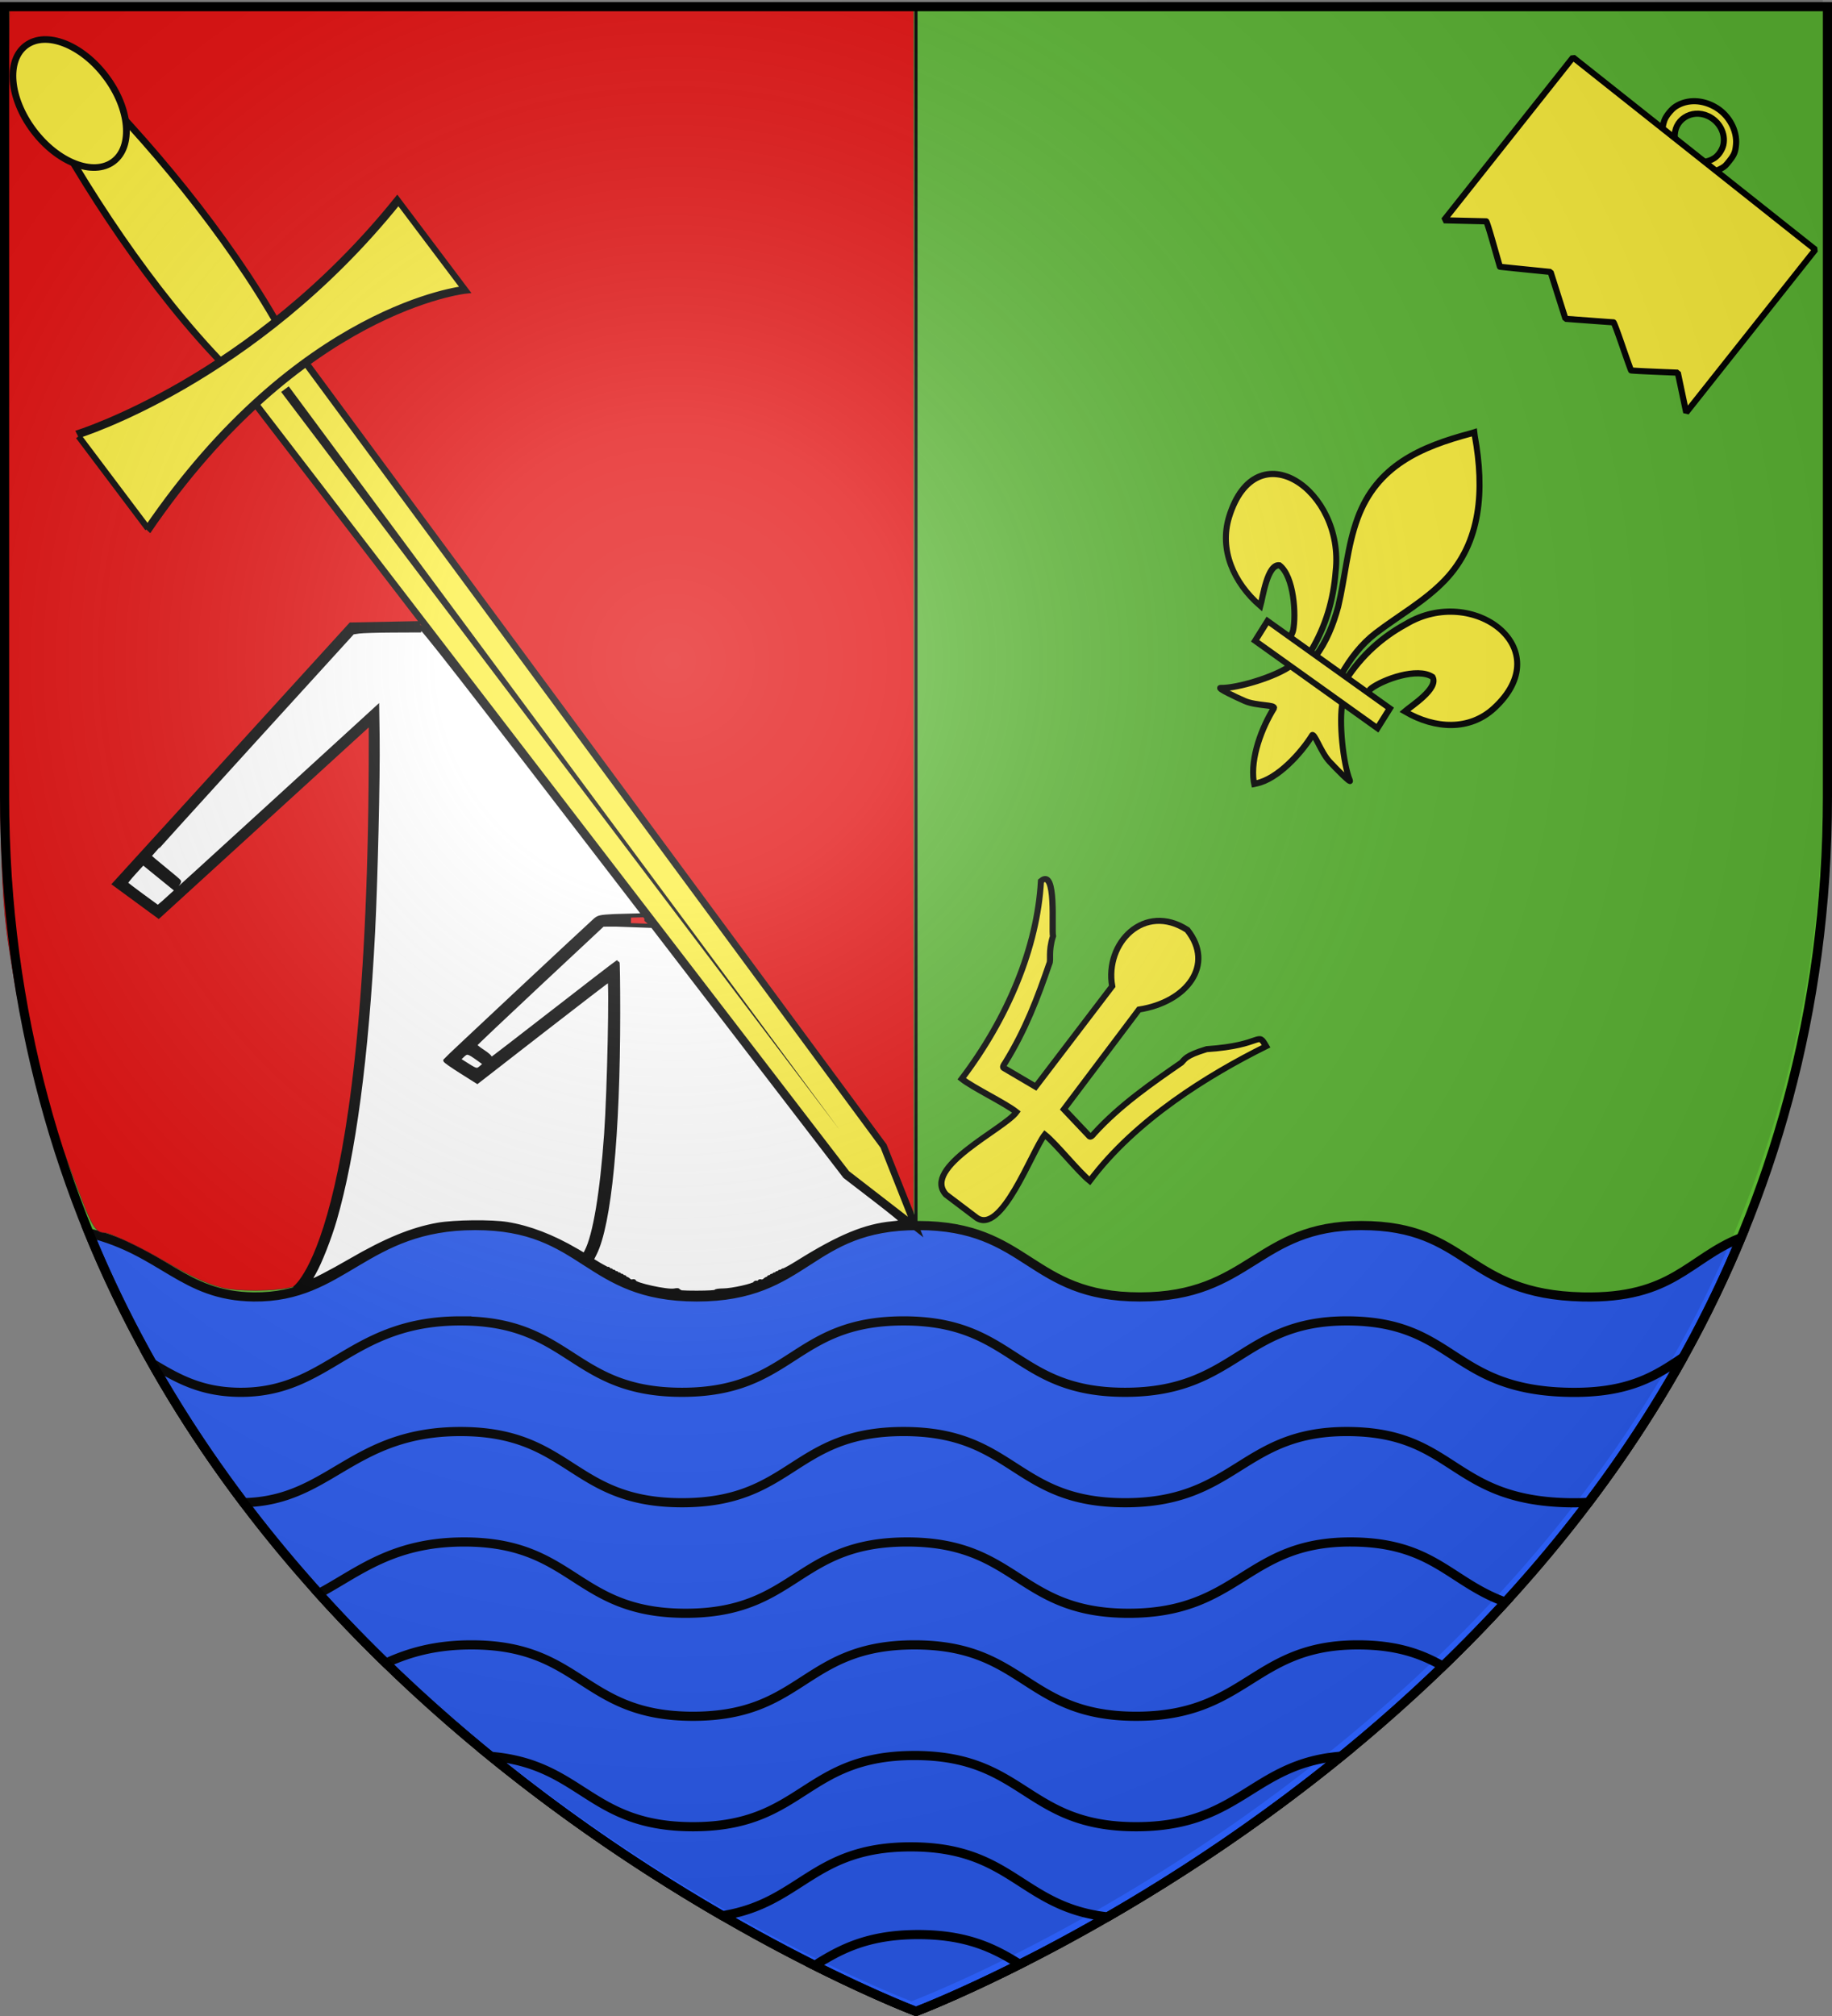
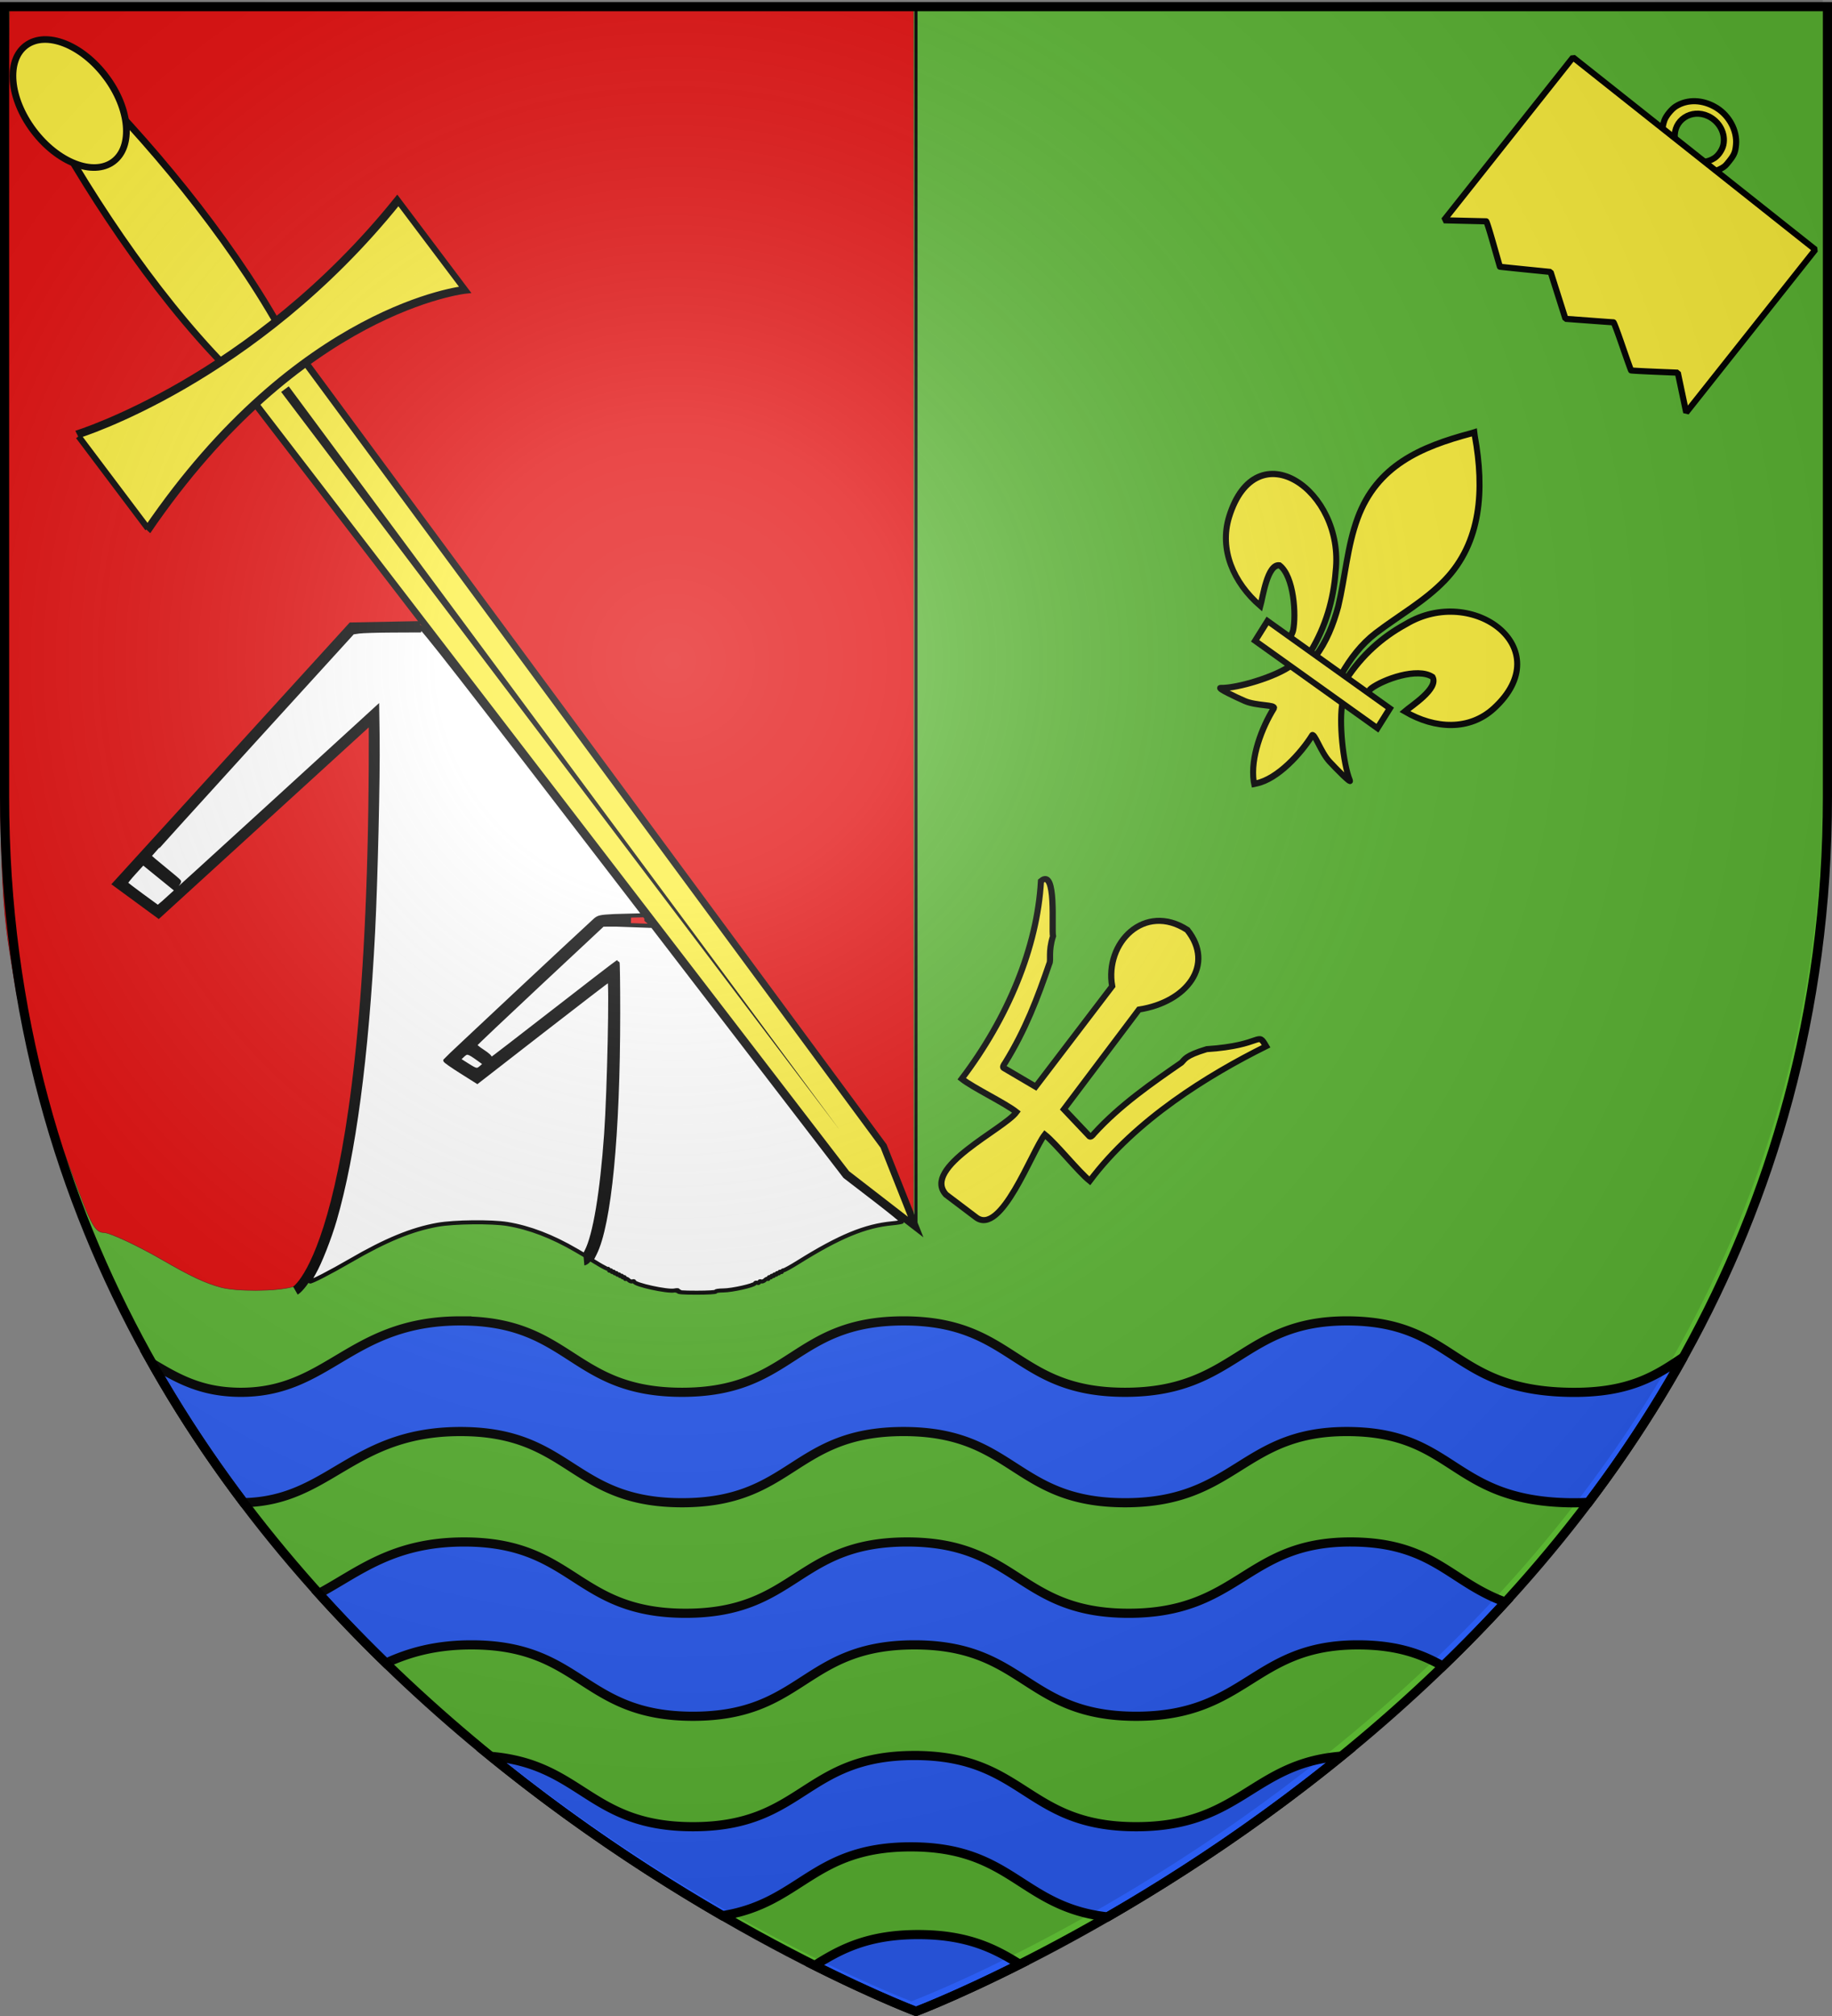
<svg xmlns="http://www.w3.org/2000/svg" xmlns:xlink="http://www.w3.org/1999/xlink" height="660" width="600" version="1.0">
  <rect width="100%" height="100%" fill="#808080" stroke="none" />
  <defs>
    <linearGradient id="a">
      <stop style="stop-color:white;stop-opacity:.314" offset="0" />
      <stop offset=".19" style="stop-color:white;stop-opacity:.251" />
      <stop style="stop-color:#6b6b6b;stop-opacity:.125" offset=".6" />
      <stop style="stop-color:black;stop-opacity:.125" offset="1" />
    </linearGradient>
    <linearGradient id="b">
      <stop style="stop-color:#fd0000;stop-opacity:1" offset="0" />
      <stop offset=".5" style="stop-color:#e77275;stop-opacity:.659" />
      <stop offset="1" style="stop-color:black;stop-opacity:.323" />
    </linearGradient>
    <radialGradient xlink:href="#a" id="c" gradientUnits="userSpaceOnUse" gradientTransform="matrix(1.353 0 0 1.349 -79.13 -89.053)" cx="221.445" cy="226.331" fx="221.445" fy="226.331" r="300" />
  </defs>
  <g style="display:inline">
    <path style="fill:#5ab532;fill-opacity:1;fill-rule:evenodd;stroke:none;stroke-width:1px;stroke-linecap:butt;stroke-linejoin:miter;stroke-opacity:1" d="M300 658.5s298.5-112.32 298.5-397.772V2.176H1.5v258.552C1.5 546.18 300 658.5 300 658.5z" />
-     <path style="fill:#2b5df2;fill-opacity:1;fill-rule:evenodd;stroke:#000;stroke-width:3;stroke-linecap:butt;stroke-linejoin:miter;stroke-miterlimit:4;stroke-dasharray:none;stroke-opacity:1;display:inline" d="M155.625 401.219c-36.275 0-43.064 23.708-72.531 23.375-23.233-.274-29.667-14.943-53.938-20.938C103.123 584.411 300 658.5 300 658.5s195.77-73.672 270.219-253.313c-17.327 6.873-22.298 20.042-51.844 19.407-38.677-.831-37.009-23.375-72.531-23.375-34.319 0-36.288 23.375-72.563 23.375-36.275 0-36.287-23.375-72.562-23.375s-36.256 23.375-72.531 23.375c-36.276 0-36.288-23.375-72.563-23.375z" />
    <path style="fill:#2b5df2;fill-opacity:1;fill-rule:evenodd;stroke:#000;stroke-width:3;stroke-linecap:butt;stroke-linejoin:miter;stroke-miterlimit:4;stroke-dasharray:none;stroke-opacity:1;display:inline" d="M150.813 432.438c-36.276 0-43.064 23.708-72.532 23.375-12.557-.149-20.224-4.551-28.437-9.47 9.146 16.217 19.265 31.396 30 45.594 28.14-.513 35.352-23.28 70.969-23.28 36.275 0 36.287 23.312 72.562 23.312s36.287-23.313 72.563-23.313c36.275 0 36.256 23.313 72.53 23.313 36.276 0 38.245-23.313 72.563-23.313 35.523 0 33.854 22.482 72.531 23.313a84.412 84.412 0 0 0 6.688-.125c11.155-14.763 21.64-30.588 31.063-47.531-8.96 6.006-17.699 11.93-37.75 11.5-38.678-.831-37.01-23.375-72.532-23.375-34.318 0-36.287 23.375-72.562 23.375s-36.256-23.375-72.531-23.375c-36.276 0-36.288 23.375-72.563 23.375-36.275 0-36.287-23.375-72.563-23.375zM152 504.813c-23.535 0-34.636 9.961-47.594 16.875 7.198 7.98 14.56 15.552 22 22.78 7.392-3.416 16.106-5.968 28-5.968 36.275 0 36.288 23.375 72.563 23.375 36.275 0 36.256-23.375 72.531-23.375 36.275 0 36.319 23.375 72.594 23.375 36.275 0 38.244-23.375 72.562-23.375 13.046 0 21.054 3.074 27.906 6.969 6.91-6.674 13.759-13.65 20.47-20.969-18.227-6.585-23.692-19.687-50.782-19.688-34.318 0-36.319 23.344-72.594 23.344-36.275 0-36.287-23.343-72.562-23.343s-36.256 23.343-72.531 23.343c-36.276 0-36.288-23.343-72.563-23.343zm147.5 69.906c-36.275 0-36.256 23.312-72.531 23.312-34.006 0-36.17-20.464-66.188-23.031 26.876 21.86 53.316 39.144 75.813 52.156 25.883-4.098 29.472-22.531 61.719-22.531 33.325 0 36.06 19.728 64.406 22.938 22.672-13.073 49.408-30.504 76.594-52.625-29.28 2.283-32.93 23.093-67.22 23.093-36.274 0-36.318-23.312-72.593-23.312zm1.219 58.625c-16.565 0-25.556 4.849-33.906 10.125C287.151 653.665 300 658.5 300 658.5s13.178-4.972 33.969-15.438c-8.159-5.118-17.13-9.718-33.25-9.718z" />
    <path style="fill:none;fill-rule:evenodd;stroke:#000;stroke-width:1px;stroke-linecap:butt;stroke-linejoin:miter;stroke-opacity:1" d="M300 400.476V1.27" />
    <path style="opacity:1;fill:#e20909;fill-opacity:1;fill-rule:nonzero;stroke:#731216;stroke-width:.159;stroke-linecap:round;stroke-miterlimit:4;stroke-dasharray:none;stroke-dashoffset:0;stroke-opacity:1" d="M72.235 421.427c-5.17-1.434-9.734-3.58-19.094-8.982-8.287-4.781-17.221-8.934-19.222-8.934-2.374 0-3.93-2.427-7.37-11.505-7.626-20.113-18.16-47.978-21.73-70.24C.333 293.778-.283 300.597-.573 146.17l3.7-142.659h296.092v395.746l-7.174.955c-9.408 1.253-15.848 3.743-26.953 10.423-16.763 10.084-22.446 11.924-36.822 11.924-14.752 0-20.539-1.882-37.22-12.101-4.276-2.62-10.347-5.76-13.492-6.978-11.306-4.378-26.484-5-39.623-1.621-5.854 1.505-16.892 6.522-23.431 10.65-5.689 3.59-14.463 7.682-19.023 8.87-5.446 1.418-18.21 1.444-23.246.048h0z" />
  </g>
  <g style="display:inline">
    <g style="display:inline">
      <path style="fill:#fcef3c;fill-opacity:1;fill-rule:nonzero;stroke:#000;stroke-width:2.313;stroke-miterlimit:4;stroke-dasharray:none;stroke-opacity:1" d="M-57.292 557.643c-5.103-36.665-7.221-80.988-1.692-117.2 5.688-37.25 14.95-37.25 20.637 0 5.529 36.207 4.169 80.538-.647 117.2h-18.298z" transform="matrix(.776 -.577 -.555 -.737 368.747 415.18)" />
      <path style="fill:#fcef3c;fill-opacity:1;fill-rule:nonzero;stroke:#000;stroke-width:2.313;stroke-miterlimit:4;stroke-dasharray:none;stroke-opacity:1" d="M-59.496 431.564h21.987l-3.186-345.457-7.808-29.863-7.808 29.863-3.185 345.457z" transform="matrix(.776 -.577 -.555 -.737 368.747 415.18)" />
      <path style="fill:#000;fill-opacity:1;fill-rule:evenodd;stroke:none;stroke-width:4;stroke-linecap:butt;stroke-linejoin:miter;stroke-miterlimit:4;stroke-dasharray:none;stroke-opacity:1" d="m-50.095 428.446.794-328.601 2.391 328.601h-3.185z" transform="matrix(.776 -.577 -.555 -.737 368.747 415.18)" />
      <g style="fill:#fcef3c;fill-opacity:1;stroke:#000;stroke-width:3.355;stroke-miterlimit:4;stroke-dasharray:none;stroke-opacity:1">
        <path style="fill:#fcef3c;fill-opacity:1;fill-rule:nonzero;stroke:#000;stroke-width:2.587;stroke-miterlimit:4;stroke-dasharray:none;stroke-opacity:1" d="M254.07 228.777c.003 15.925-7.651 28.838-17.094 28.838-9.443 0-17.096-12.913-17.093-28.838-.003-15.925 7.65-28.838 17.093-28.838s17.097 12.913 17.093 28.838z" transform="matrix(.694 -.516 .496 .659 -255.12 5.406)" />
      </g>
      <g style="fill:#fcef3c;fill-opacity:1;stroke:#000;stroke-width:2;stroke-miterlimit:4;stroke-dasharray:none;stroke-opacity:1">
        <path d="M-118.974 425.512c83.618 21.325 130.197.841 130.197.841v26.938c-73.236-14.03-129.636.842-129.636.842M-118.413 453.556v-27.749" style="fill:#fcef3c;fill-opacity:1;fill-rule:evenodd;stroke:#000;stroke-width:2;stroke-linecap:butt;stroke-linejoin:miter;stroke-miterlimit:4;stroke-dasharray:none;stroke-opacity:1" transform="matrix(.805 -.598 -.818 -1.086 492.055 564.608)" />
      </g>
      <path style="fill:none;fill-rule:evenodd;stroke:#000;stroke-width:3;stroke-linecap:butt;stroke-linejoin:miter;stroke-miterlimit:4;stroke-dasharray:none;stroke-opacity:1" d="m137.649 204.836-22.429.44-76.52 83.996 13.193 9.675 70.364-64.206c.88 172.83-25.507 187.782-25.507 187.782M46.616 280.477l11.434 9.235" />
      <path style="fill:none;fill-rule:evenodd;stroke:#000;stroke-width:3.176;stroke-linecap:butt;stroke-linejoin:miter;stroke-miterlimit:4;stroke-dasharray:none;stroke-opacity:1;display:inline" d="M-62.937 204.04c-12 9.07-8.367 6.226-8.367 6.226l-68.87-8.125 3.695-10.041 58.916 1.299c-58.052-82.226-67.59-76.547-67.59-76.547M-133.013 203.032l2.914-9.105" transform="matrix(.776 -.577 -.555 -.737 368.747 415.18)" />
      <path style="opacity:1;fill:#fff;fill-opacity:1;fill-rule:nonzero;stroke:#000;stroke-width:1.319;stroke-linecap:round;stroke-miterlimit:4;stroke-dasharray:none;stroke-dashoffset:0;stroke-opacity:1" d="M222.078 422.7c.22-.358-.138-.417-1.253-.208-2.311.434-13.078-1.934-13.078-2.876 0-.19-.271-.242-.603-.114-.331.127-.901-.068-1.267-.433-.365-.365-.786-.542-.936-.392-.15.15-.272.03-.272-.267 0-.296-.198-.416-.44-.267-.242.15-.44.05-.44-.22s-.197-.37-.44-.22c-.241.15-.44.05-.44-.22s-.197-.369-.439-.22c-.242.15-.44.051-.44-.22 0-.27-.198-.369-.44-.22-.241.15-.44.051-.44-.22 0-.27-.197-.368-.439-.219-.242.15-.44.05-.44-.22s-.198-.37-.44-.22c-.241.15-.44.062-.44-.194s-.148-.42-.33-.364c-.18.055-1.451-.575-2.823-1.402l-2.495-1.503 1.027-2.026c4.819-9.51 7.68-38.827 7.694-78.837.003-9.13-.1-16.601-.23-16.601s-9.525 7.223-20.879 16.051c-11.354 8.829-20.74 16.052-20.86 16.052-.118 0-.112-.268.014-.597.144-.376-.753-1.228-2.429-2.308-1.461-.942-2.598-1.895-2.526-2.118.072-.223 9.52-9.176 20.995-19.895l20.864-19.488 4.507-.006 11.984.435-2.199-1.981v-1.541l-10.444.277c-4.815.258-5.258.358-6.487 1.472-4.872 4.413-48.84 45.544-48.944 45.786-.071.166 2.257 1.804 5.173 3.64l5.303 3.338 21.505-16.7c11.829-9.185 21.622-16.7 21.763-16.7.705 0-.062 36.416-1.066 50.573-1.356 19.135-3.685 33.063-6.407 38.328l-.675 1.304-2.724-1.59c-7.845-4.579-15.28-7.428-22.513-8.628-5.149-.853-17.438-.721-22.868.246-8.453 1.506-17.009 5.025-28.604 11.765-6.487 3.77-12.953 7.098-13.238 6.813-.106-.106.484-1.355 1.313-2.776 1.92-3.295 5.094-11.355 6.848-17.392 6.201-21.344 10.45-53.255 12.548-94.255.86-16.815 1.662-51.122 1.484-63.57l-.14-9.918-34.083 31.155c-18.746 17.135-34.906 31.849-35.911 32.696l-1.83 1.541-5.207-3.795c-2.864-2.088-5.259-3.933-5.321-4.101-.063-.168 1.189-1.733 2.781-3.478l2.896-3.173 5.134 4.17 5.135 4.17.76-.985c.417-.54.764-1.094.769-1.23.005-.134-2.167-1.994-4.828-4.132-2.66-2.138-4.833-4.006-4.828-4.152.005-.146 14.973-16.69 33.262-36.766l33.254-36.501 2.029-.292c1.116-.16 6.023-.308 10.905-.33l8.876-.038.14-1.13c.114-.927 12.551 15.024 69.695 89.385l69.555 90.512 9.447 7.256c5.196 3.991 9.375 7.376 9.287 7.522-.088.146-1.525.392-3.195.548-8.892.826-17.35 4.324-30.854 12.758-2.298 1.435-4.426 2.613-4.728 2.618-.302.005-.55.186-.55.401 0 .216-.198.27-.44.121-.241-.15-.44-.05-.44.22s-.197.37-.439.22-.44-.05-.44.22-.198.37-.44.22c-.241-.15-.44-.051-.44.22 0 .27-.197.369-.44.22-.241-.15-.439-.051-.439.22 0 .27-.198.369-.44.22-.242-.15-.44-.03-.44.266 0 .297-.122.417-.272.267-.15-.15-.57.027-.936.392-.365.365-.935.56-1.267.433-.332-.128-.603-.019-.603.241s-.284.364-.631.231c-.347-.133-.694-.06-.77.162-.233.68-7.45 2.306-10.338 2.329-1.498.011-2.624.182-2.502.378.121.197-2.673.357-6.208.357-4.695 0-6.345-.135-6.12-.5h0z" />
      <path style="opacity:1;fill:#fff;fill-opacity:1;fill-rule:nonzero;stroke:#000;stroke-width:1.319;stroke-linecap:round;stroke-miterlimit:4;stroke-dasharray:none;stroke-dashoffset:0;stroke-opacity:1" d="m153.072 348.723-2.953-1.86 1.32-1.266c1.512-1.448 1.86-1.371 5.405 1.183l2.09 1.505-.99.891c-1.652 1.487-1.817 1.472-4.872-.453h0z" />
      <path style="fill:#fcef3c;fill-opacity:1;stroke:#000;stroke-width:2.118;stroke-miterlimit:4;stroke-dasharray:none;stroke-opacity:1" d="M85.508 83.317c.419-15.828-14.783-20.482-29.31-12.427l-40.6-12.488 1.43-13.212c.155-.447.824-.394 1.701-.126 12.9 2.66 26.25 2.132 38.137 1.703 1.57.194 2.373 1.233 9.596-1.509 16.315-11.073 17.388-5.301 16.657-11.754-21.514 4.074-50.348 6.721-75.097-.986-1.223 4.956-1.55 17.745-2.774 22.7-6.936-2.036-32.69-19.887-35.465-8.894l-3.473 12.725c-1.205 12.968 28.986 6.355 35.878 8.572-1.223 4.956-6.808 16.128-8.03 21.083 24.792 7.532 47.164 21.383 61.722 39.546 7.055.469-6.909-15.813-8.002-18.279-4.631-3.49-5.218-6.35-6.655-7.081C31.21 95.724 21.41 89.143 9.108 84.05c-.876-.27-1.475-.607-1.403-1.08l4.833-12.165 41.167 12.382c6.732 13.964 25.831 17.14 31.803.13z" transform="matrix(.776 -.577 -.555 -.737 368.747 415.18)" />
      <g style="stroke:#000;stroke-width:13.193;stroke-miterlimit:4;stroke-dasharray:none;stroke-opacity:1">
        <path d="M407.03 608.7c1.424-61.957 16.75-119.54 45.289-174.11 74.714-157.185 302.92-153.431 252.615 38.812-18.537 70.84-81.509 112.474-156.319 119.615 5.4-18.665 35.1-84.652 11.125-97.562-38.339 1.449-85.945 67.706-97.393 99.301-1.653 4.536-1.19 9.778-3.036 14.24" style="opacity:1;fill:#fcef3c;fill-opacity:1;fill-rule:evenodd;stroke:#000;stroke-width:13.193;stroke-linecap:butt;stroke-linejoin:miter;stroke-miterlimit:4;stroke-dasharray:none;stroke-opacity:1;display:inline" transform="matrix(-.126 -.09 -.079 .126 528.758 173.03)" />
        <g style="opacity:1;stroke:#000;stroke-width:13.193;stroke-miterlimit:4;stroke-dasharray:none;stroke-opacity:1;display:inline">
          <g style="fill:#fcef3c;fill-opacity:1;stroke:#000;stroke-width:13.193;stroke-miterlimit:4;stroke-dasharray:none;stroke-opacity:1">
            <path d="M350.523 657.372c-1.425-61.956-16.751-119.54-45.29-174.108-74.714-157.186-302.92-153.432-252.615 38.81 18.537 70.84 81.509 112.475 156.319 119.616-5.4-18.665-35.1-84.652-11.124-97.562 38.338 1.449 85.944 67.705 97.392 99.301 1.653 4.536 1.19 9.778 3.036 14.24" style="fill:#fcef3c;fill-opacity:1;fill-rule:evenodd;stroke:#000;stroke-width:13.193;stroke-linecap:butt;stroke-linejoin:miter;stroke-miterlimit:4;stroke-dasharray:none;stroke-opacity:1" transform="matrix(-.126 -.09 -.079 .126 537.12 170.88)" />
            <path d="M393.626 57.12c-78.714 84.85-131.565 182.962-108.781 298.031 12.57 63.484 43.041 122.28 64.53 183.438 13.437 38.37 16.873 78.452 15.282 118.781h66.781c-3.196-40.626 3.807-79.998 15.282-118.781 20.474-61.538 51.625-119.906 64.53-183.438 24.129-118.779-32.506-208.36-108.437-297.656l-4.64-5.918-4.547 5.543z" style="fill:#fcef3c;fill-opacity:1;fill-rule:nonzero;stroke:#000;stroke-width:13.193;stroke-linecap:butt;stroke-linejoin:miter;stroke-miterlimit:4;stroke-dasharray:none;stroke-opacity:1" transform="matrix(-.126 -.09 -.079 .126 537.12 170.88)" />
            <path d="M331.345 704.401c-13.962 39.13-70.889 110.792-101.125 131.22-7.843 5.297 37.486-3.052 57.78-7.5 26.62-5.835 61.218-34.198 60.407-24.188-.075 45.838 12.811 122.324 46.406 157.468l3.182 3.388 3.287-3.388c33.578-39.17 46.238-108.042 46.406-157.468-.81-10.01 33.788 18.353 60.407 24.187 20.295 4.449 65.623 12.798 57.78 7.5-30.236-20.427-87.131-92.089-101.093-131.219H331.345z" style="fill:#fcef3c;fill-opacity:1;fill-rule:evenodd;stroke:#000;stroke-width:13.193;stroke-linecap:butt;stroke-linejoin:miter;stroke-miterlimit:4;stroke-dasharray:none;stroke-opacity:1" transform="matrix(-.126 -.09 -.079 .126 537.12 170.88)" />
            <path style="fill:#fcef3c;fill-opacity:1;stroke:#000;stroke-width:13.193;stroke-miterlimit:4;stroke-dasharray:none;stroke-opacity:1" d="M239.352 655.379H557.24v51.503H239.352z" transform="matrix(-.126 -.09 -.079 .126 537.12 170.88)" />
          </g>
        </g>
      </g>
    </g>
    <path style="opacity:1;fill:#fcef3c;fill-opacity:1;fill-rule:nonzero;stroke:#000;stroke-width:2;stroke-linecap:round;stroke-linejoin:bevel;stroke-miterlimit:4;stroke-dasharray:none;stroke-dashoffset:0;stroke-opacity:1" d="M548.103 52.144c-3.376-3.592-4.518-8.464-2.99-12.752.517-1.45 2.314-3.66 3.692-4.542 3.83-2.452 8.952-2.28 13.372.45 4.195 2.59 6.796 7.493 6.393 12.051-.214 2.418-.579 3.314-2.166 5.316-1.229 1.55-1.49 1.799-2.48 2.37-4.876 2.816-11.615 1.583-15.82-2.893h0zm5.822.233c2.65 1.046 5.375.819 7.579-.632 1.324-.871 2.566-2.711 2.913-4.316.805-3.725-1.274-7.674-4.95-9.4-5.515-2.589-11.476 1.321-10.94 7.178.217 2.374 1.226 4.152 3.296 5.81.745.595 1.653 1.183 2.102 1.36h0z" />
    <path style="opacity:1;fill:#fcef3c;fill-opacity:1;fill-rule:nonzero;stroke:#000;stroke-width:2;stroke-linecap:round;stroke-linejoin:bevel;stroke-miterlimit:4;stroke-dasharray:none;stroke-dashoffset:0;stroke-opacity:1" d="M489.096 79.87c-1.329-4.661-2.203-7.41-2.357-7.413a8153.3 8153.3 0 0 1-7.053-.168l-6.808-.164 21.15-26.669 21.152-26.67 39.681 31.472 39.682 31.47-21.145 26.663-21.145 26.662-1.374-6.522-1.374-6.522-7.58-.316c-4.17-.174-7.645-.368-7.723-.43-.077-.063-1.353-3.63-2.835-7.926-1.704-4.94-2.785-7.813-2.941-7.813-.136 0-3.727-.259-7.981-.574l-7.735-.572-2.437-7.673-2.437-7.674-8.284-.833c-4.556-.458-8.297-.852-8.314-.876-.017-.024-.981-3.378-2.142-7.453h0z" />
  </g>
  <path d="M298.5 655.194S597 542.874 597 257.422V-1.13H0v258.552c0 285.451 298.5 397.772 298.5 397.772z" style="opacity:1;fill:url(#c);fill-opacity:1;fill-rule:evenodd;stroke:none;stroke-width:1px;stroke-linecap:butt;stroke-linejoin:miter;stroke-opacity:1" />
  <path d="M300 658.5S1.5 546.18 1.5 260.728V2.176h597v258.552C598.5 546.18 300 658.5 300 658.5z" style="opacity:1;fill:none;fill-opacity:1;fill-rule:evenodd;stroke:#000;stroke-width:3;stroke-linecap:butt;stroke-linejoin:miter;stroke-miterlimit:4;stroke-dasharray:none;stroke-opacity:1" />
</svg>